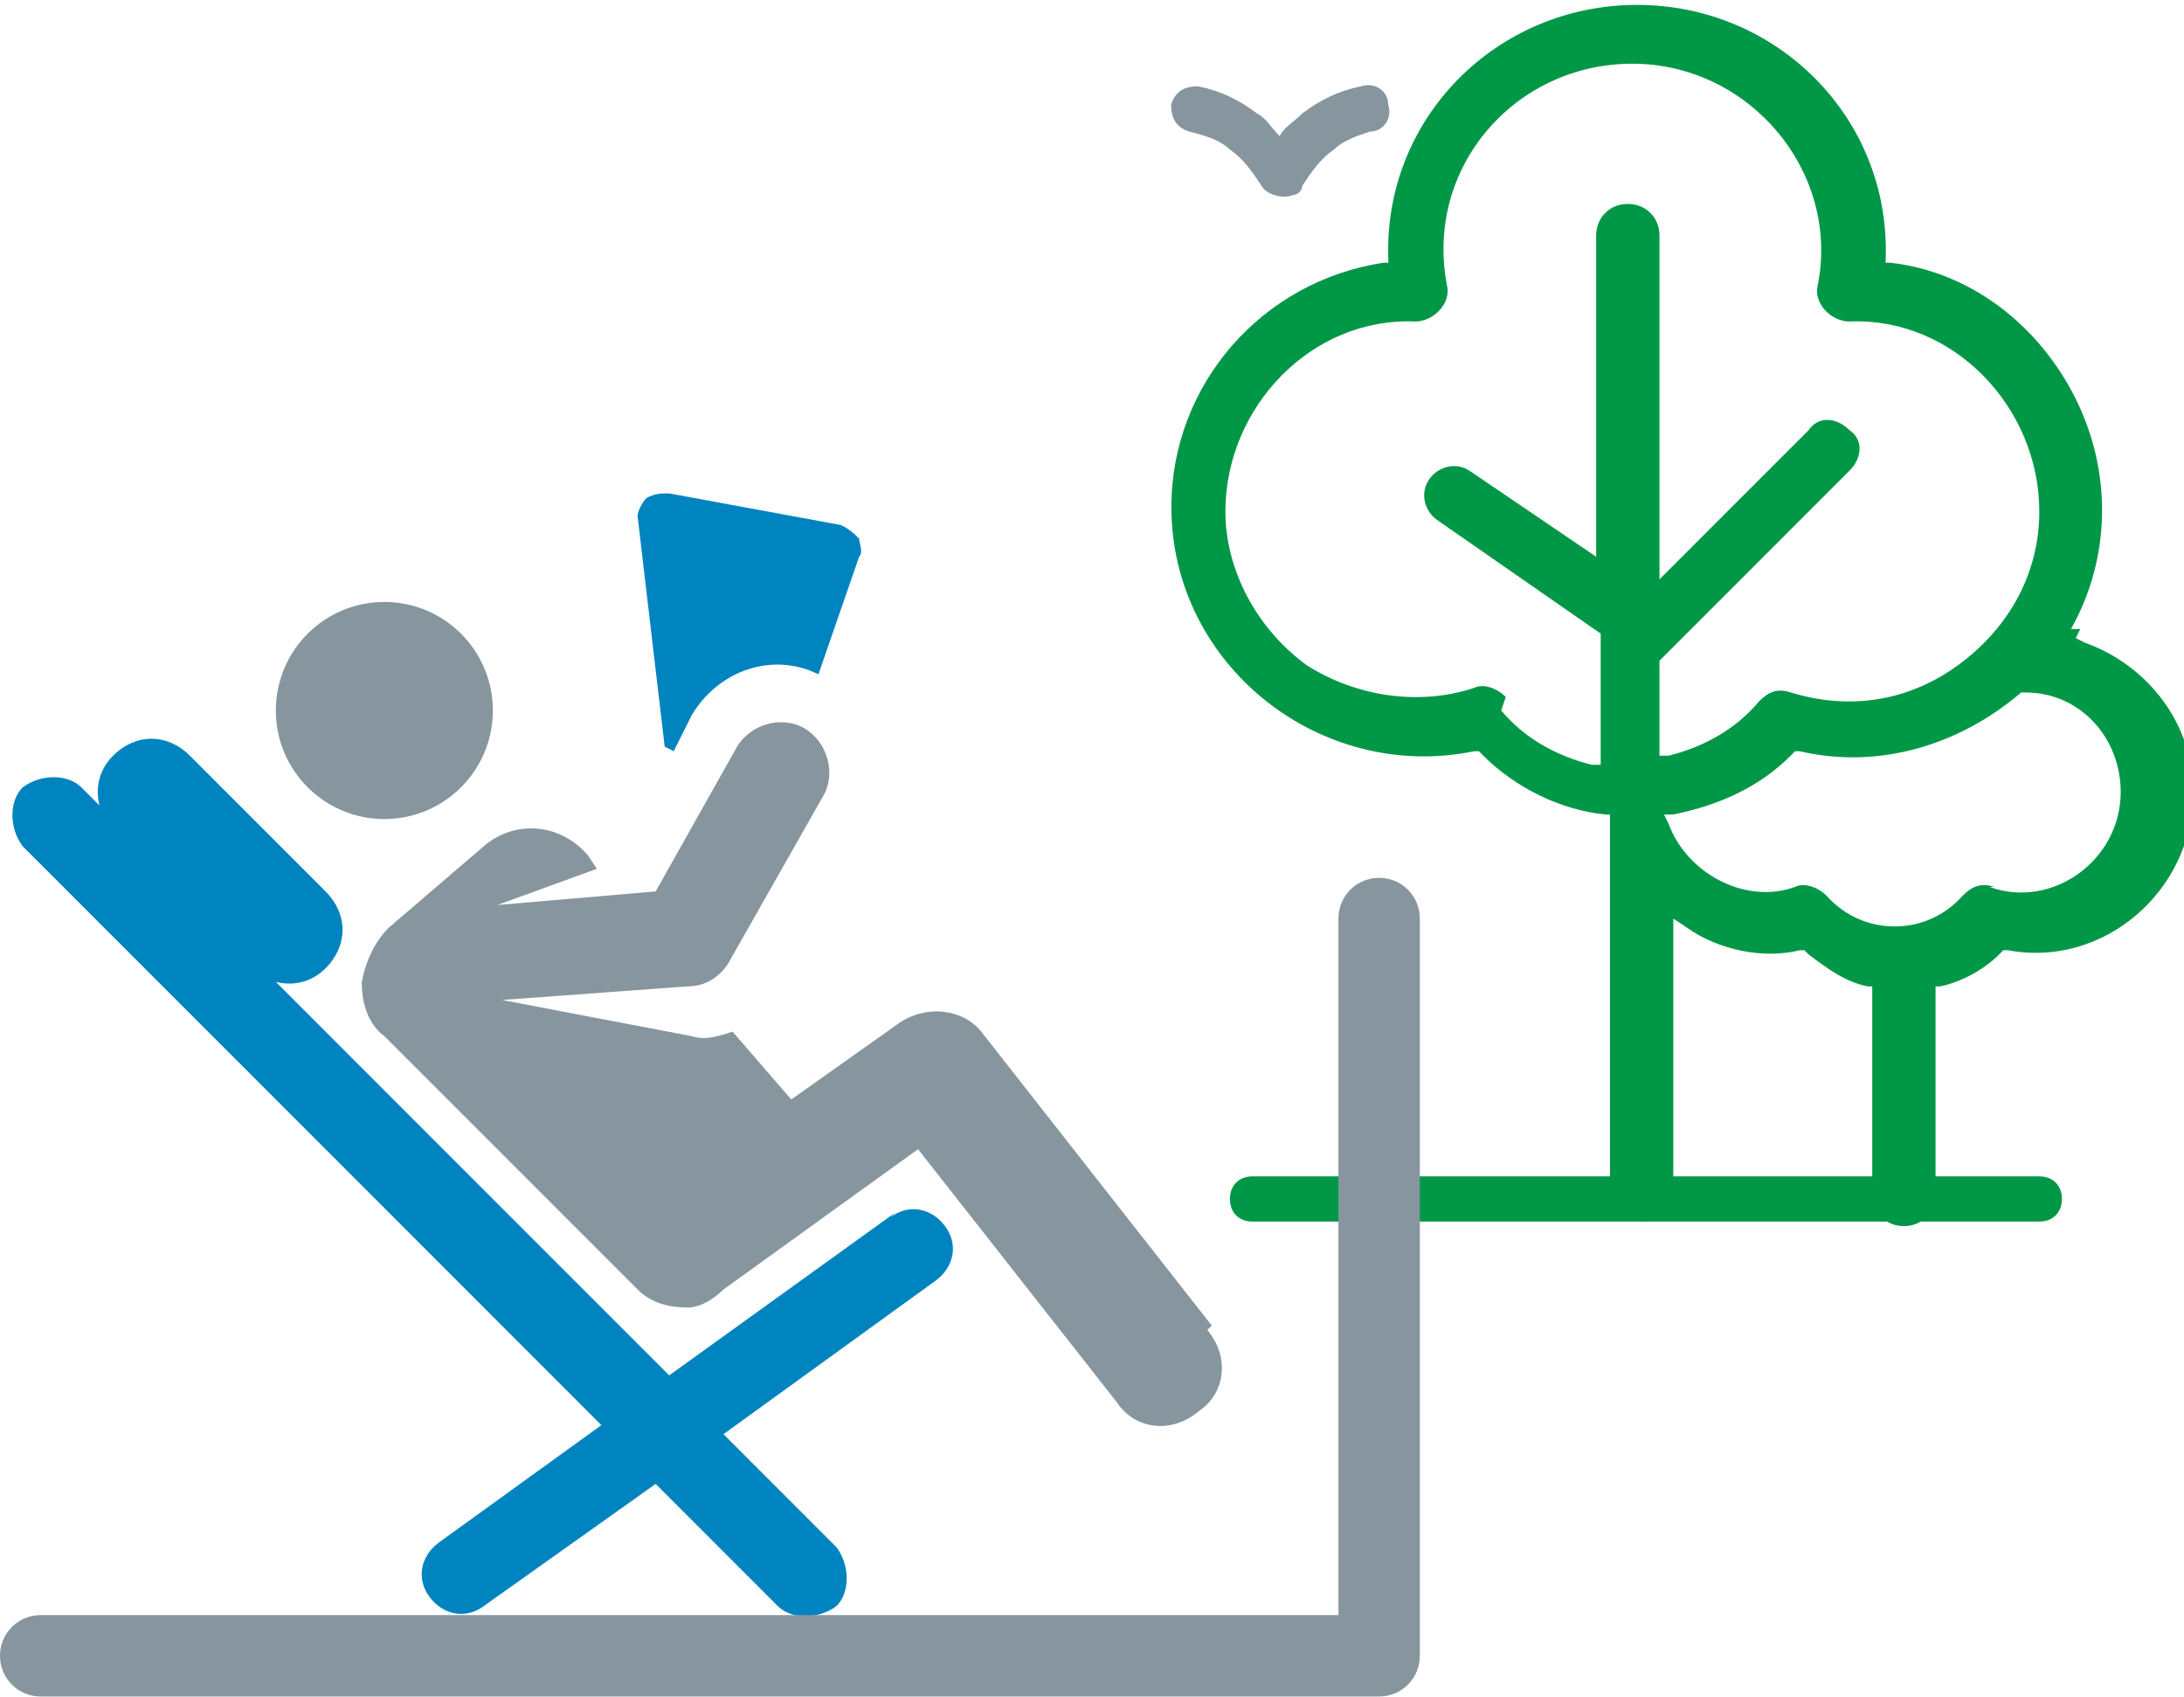
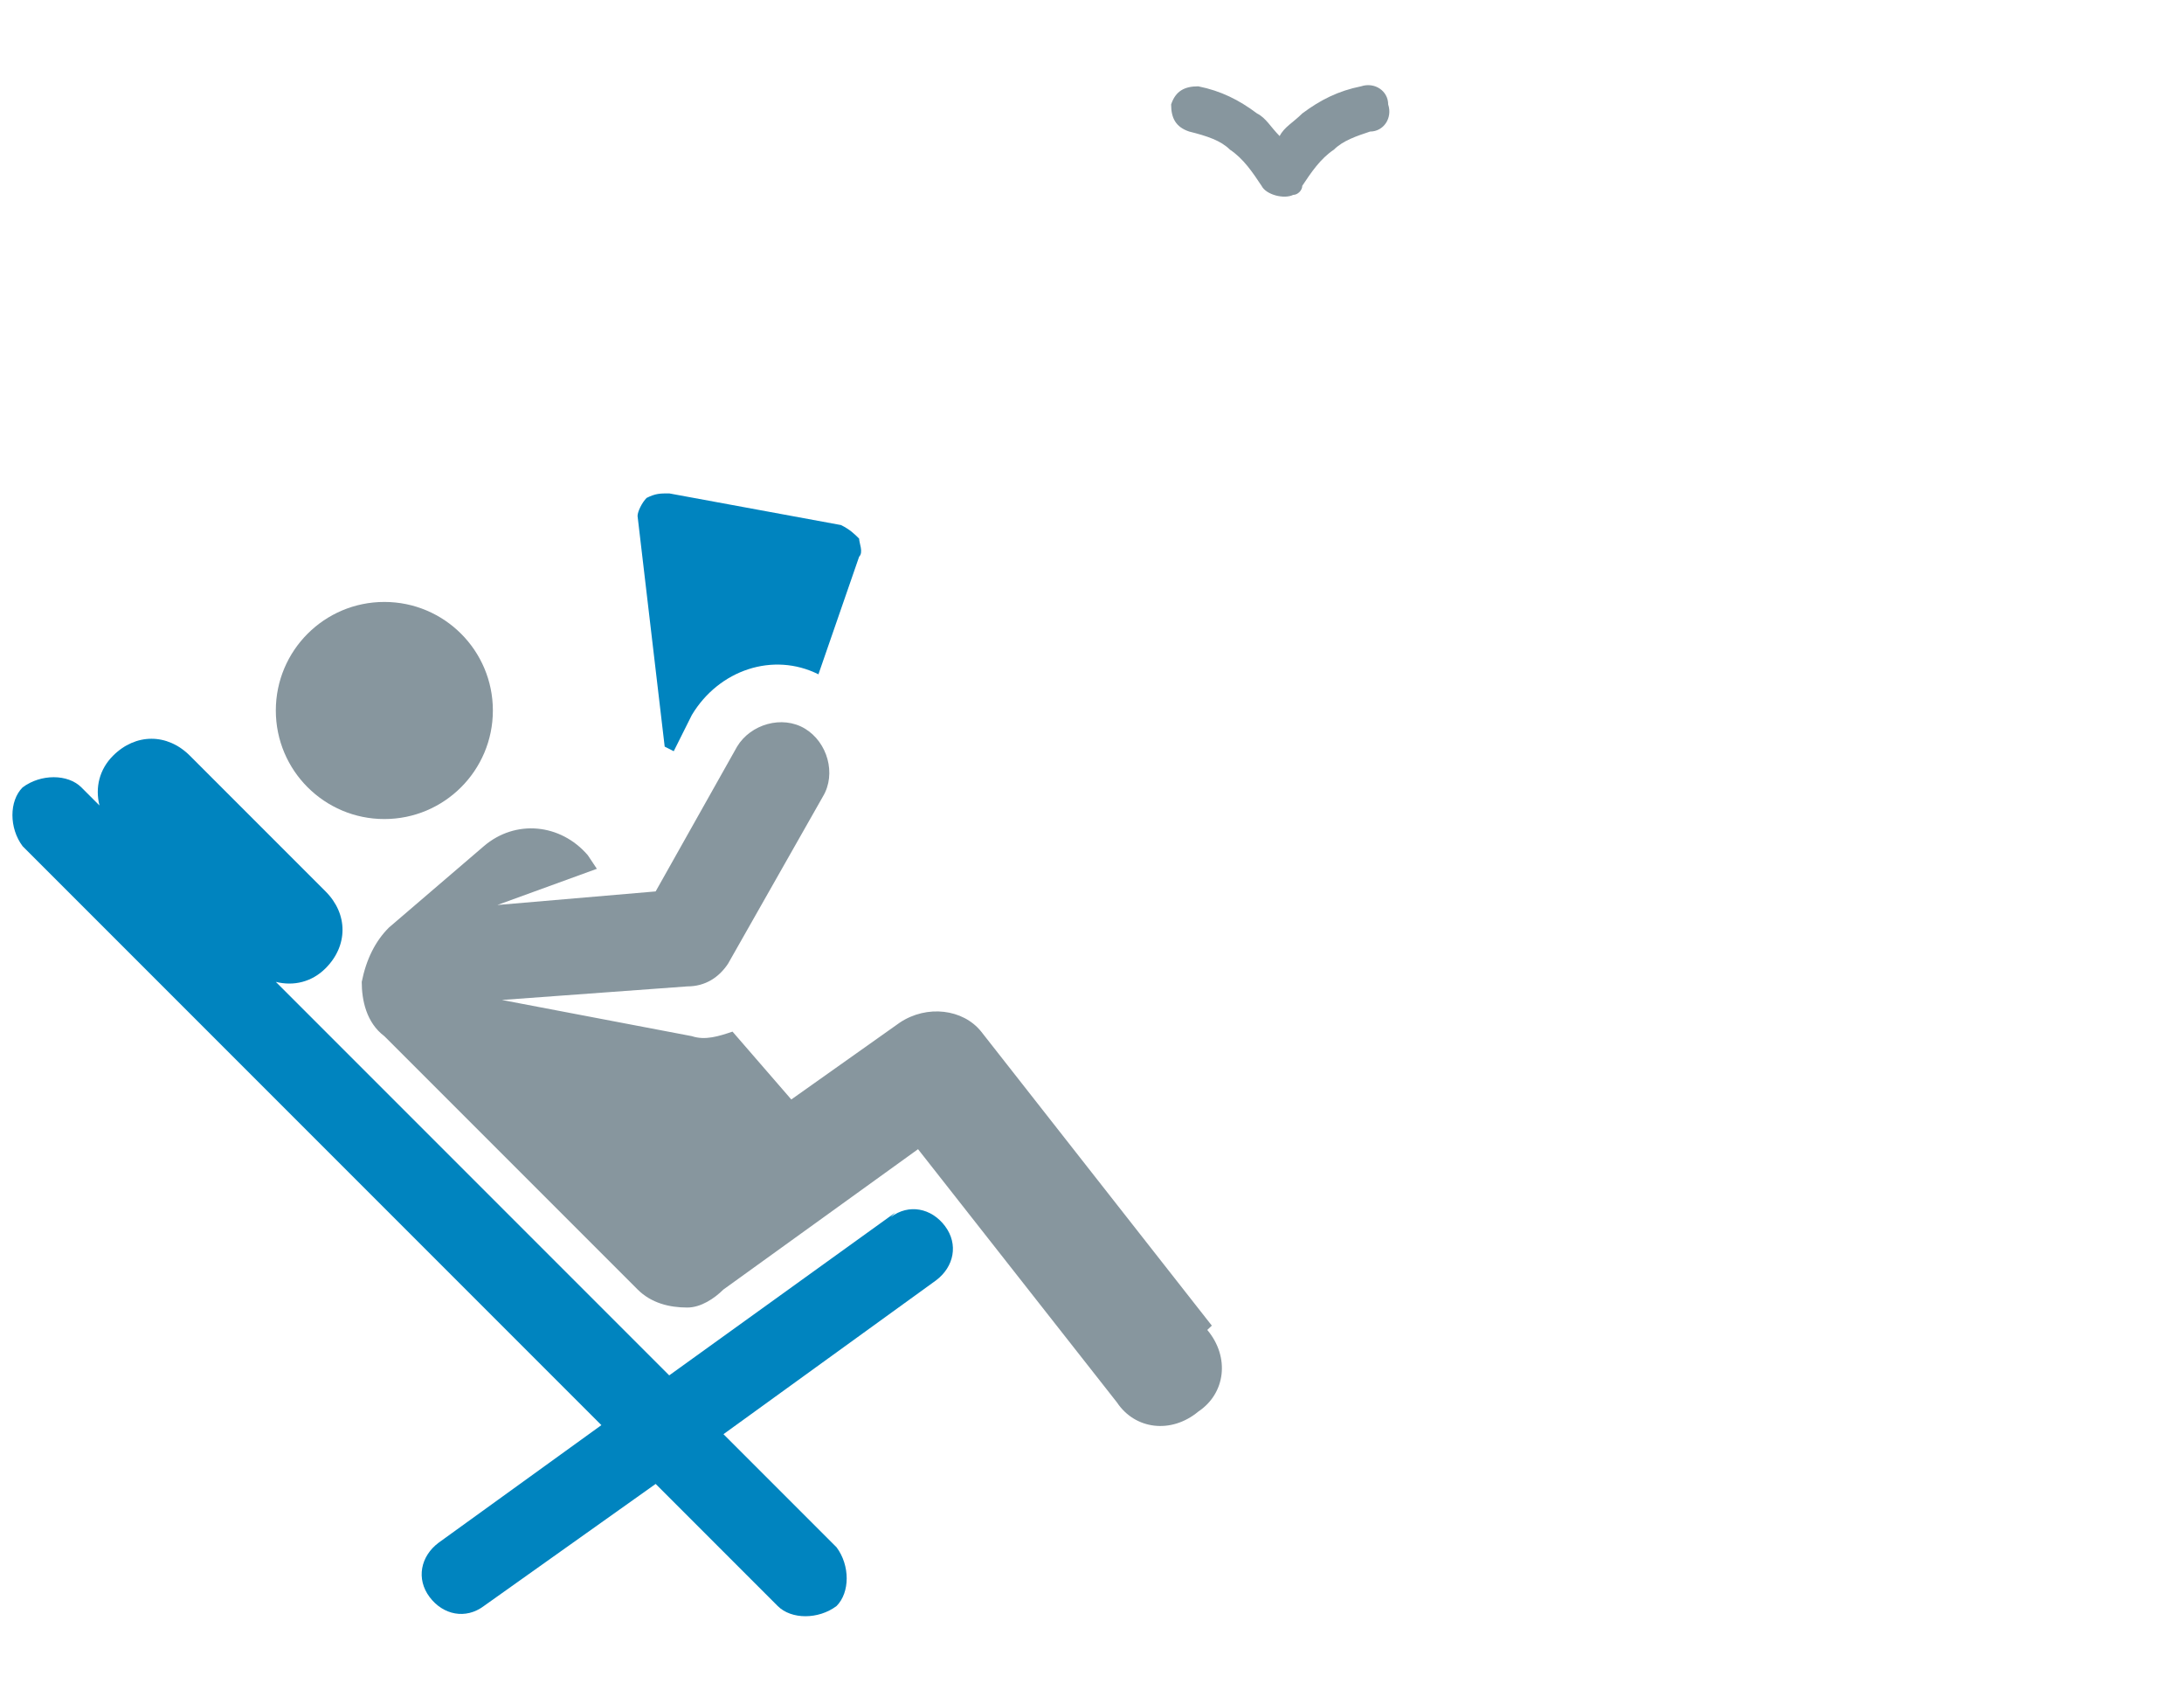
<svg xmlns="http://www.w3.org/2000/svg" xml:space="preserve" width="8.654mm" height="6.722mm" style="shape-rendering:geometricPrecision; text-rendering:geometricPrecision; image-rendering:optimizeQuality; fill-rule:evenodd; clip-rule:evenodd" viewBox="0 0 0.483 0.375">
  <defs>
    <style type="text/css">
   
    .fil0 {fill:#0084BF}
    .fil3 {fill:#009747}
    .fil1 {fill:#87969E}
    .fil4 {fill:#009747;fill-rule:nonzero}
    .fil2 {fill:#87969E;fill-rule:nonzero}
   
  </style>
  </defs>
  <g id="Warstwa_x0020_1">
    <path id="_56406456" class="fil0" d="M0.149 0.166l0.004 -0.008c0.006,-0.01 0.018,-0.014 0.028,-0.009l0.009 -0.026c0.001,-0.001 0,-0.003 -0,-0.004 -0.001,-0.001 -0.002,-0.002 -0.004,-0.003l-0.038 -0.007c-0.002,-0 -0.003,0 -0.005,0.001 -0.001,0.001 -0.002,0.003 -0.002,0.004l0.006 0.051 2.23104e-005 0 0 0z" />
    <path id="_56429688" class="fil1" d="M0.268 0.293l-0.051 -0.065c-0.004,-0.005 -0.012,-0.006 -0.018,-0.002l-0.024 0.017 -0.013 -0.015c-0.003,0.001 -0.006,0.002 -0.009,0.001l-0.042 -0.008 0.041 -0.003c0.004,-0 0.007,-0.002 0.009,-0.005l0.021 -0.037c0.003,-0.005 0.001,-0.012 -0.004,-0.015 -0.005,-0.003 -0.012,-0.001 -0.015,0.004l-0.018 0.032 -0.035 0.003 0.022 -0.008 -0.002 -0.003c-0.006,-0.007 -0.016,-0.008 -0.023,-0.002l-0.021 0.018c-0.003,0.003 -0.005,0.007 -0.006,0.012 -0,0.004 0.001,0.009 0.005,0.012l0.056 0.056c0.003,0.003 0.007,0.004 0.011,0.004 0.003,-0 0.006,-0.002 0.008,-0.004 1.67328e-005,0 1.67328e-005,-1.11552e-005 2.7888e-005,-1.11552e-005l0.043 -0.031 0.044 0.056c0.004,0.006 0.012,0.007 0.018,0.002 0.006,-0.004 0.007,-0.012 0.002,-0.018l-3.90432e-005 -2.7888e-005 -5.5776e-006 0z" />
    <circle id="_274186048" class="fil1" cx="0.085" cy="0.157" r="0.024" />
    <path id="_274186504" class="fil0" d="M0.198 0.268l-0.05 0.036 -0.087 -0.087c0.004,0.001 0.008,-0 0.011,-0.003 0.005,-0.005 0.005,-0.012 0,-0.017l-0.03 -0.03c-0.005,-0.005 -0.012,-0.005 -0.017,0 -0.003,0.003 -0.004,0.007 -0.003,0.011l-0.004 -0.004c-0.003,-0.003 -0.009,-0.003 -0.013,0 -0.003,0.003 -0.003,0.009 0,0.013l0.128 0.128 -0.036 0.026c-0.004,0.003 -0.005,0.008 -0.002,0.012 0.003,0.004 0.008,0.005 0.012,0.002l0.038 -0.027 0.027 0.027c0.003,0.003 0.009,0.003 0.013,0 0.003,-0.003 0.003,-0.009 0,-0.013l-0.025 -0.025 0.047 -0.034c0.004,-0.003 0.005,-0.008 0.002,-0.012 -0.003,-0.004 -0.008,-0.005 -0.012,-0.002l0 -1.11552e-005 0 0z" />
-     <path id="_274186744" class="fil2" d="M0.263 0.029c-0.003,-0.001 -0.004,-0.003 -0.004,-0.006 0.001,-0.003 0.003,-0.004 0.006,-0.004 0.005,0.001 0.009,0.003 0.013,0.006 0.002,0.001 0.003,0.003 0.005,0.005 0.001,-0.002 0.003,-0.003 0.005,-0.005 0.004,-0.003 0.008,-0.005 0.013,-0.006 0.003,-0.001 0.006,0.001 0.006,0.004 0.001,0.003 -0.001,0.006 -0.004,0.006 -0.003,0.001 -0.006,0.002 -0.008,0.004 -0.003,0.002 -0.005,0.005 -0.007,0.008 -0,0.001 -0.001,0.002 -0.002,0.002 -0.002,0.001 -0.006,0 -0.007,-0.002 -0.002,-0.003 -0.004,-0.006 -0.007,-0.008 -0.002,-0.002 -0.005,-0.003 -0.009,-0.004l1.67328e-005 -1.11552e-005 -5.5776e-006 0zm0.024 0.012l0 1.67328e-005m0 -1.67328e-005l0 0 0 0z" />
-     <path id="_274187272" class="fil3" d="M0.458 0.139c0.009,-0.016 0.009,-0.035 0.001,-0.051 -0.008,-0.016 -0.023,-0.028 -0.041,-0.03l-0.001 -0 2.7888e-005 -0.001c0.001,-0.031 -0.024,-0.056 -0.055,-0.056 -0.031,0 -0.056,0.025 -0.055,0.056l2.7888e-005 0.001 -0.001 0c-0.027,0.004 -0.047,0.027 -0.047,0.054 0,0.035 0.033,0.061 0.067,0.054l0.001 -0 0.001 0.001c0.007,0.007 0.017,0.012 0.027,0.013l0.001 0 0 0.083c0,0.004 0.003,0.007 0.007,0.007 0.004,0 0.007,-0.003 0.007,-0.007l0 -0.06 0.003 0.002c0.007,0.005 0.017,0.007 0.025,0.005l0.001 -0 0.001 0.001c0.004,0.003 0.008,0.006 0.013,0.007l0.001 0 0 0.046c0,0.004 0.003,0.007 0.007,0.007 0.004,0 0.007,-0.003 0.007,-0.007l0 -0.046 0.001 -0c0.005,-0.001 0.01,-0.004 0.013,-0.007l0.001 -0.001 0.001 0c0.021,0.004 0.041,-0.013 0.041,-0.035 0,-0.015 -0.01,-0.028 -0.024,-0.033l-0.002 -0.001 0.001 -0.002 -5.5776e-006 -1.67328e-005zm-0.125 0.015c-0.002,-0.002 -0.005,-0.003 -0.007,-0.002 -0.012,0.004 -0.026,0.002 -0.037,-0.005 -0.011,-0.008 -0.018,-0.021 -0.018,-0.034 0,-0.023 0.019,-0.043 0.042,-0.042 0.004,0 0.008,-0.004 0.007,-0.008 -0.005,-0.026 0.015,-0.049 0.041,-0.049 0.026,0 0.046,0.024 0.041,0.049 -0.001,0.004 0.003,0.008 0.007,0.008 0.023,-0.001 0.042,0.019 0.042,0.042 0,0.014 -0.007,0.026 -0.018,0.034 -0.011,0.008 -0.024,0.01 -0.037,0.006 -0.003,-0.001 -0.005,-2.23104e-005 -0.007,0.002 -0.005,0.006 -0.012,0.01 -0.02,0.012l-0.002 0 0 -0.021 0.042 -0.042c0.003,-0.003 0.003,-0.007 0,-0.009 -0.003,-0.003 -0.007,-0.003 -0.009,0l-0.033 0.033 0 -0.076c0,-0.004 -0.003,-0.007 -0.007,-0.007 -0.004,0 -0.007,0.003 -0.007,0.007l0 0.071 -0.028 -0.019c-0.003,-0.002 -0.007,-0.001 -0.009,0.002 -0.002,0.003 -0.001,0.007 0.002,0.009l0.036 0.025 0 0.029 -0.002 -0c-0.008,-0.002 -0.015,-0.006 -0.02,-0.012l5.5776e-006 -5.5776e-006 0 0zm0.108 0.042c-0.003,-0.001 -0.005,-2.23104e-005 -0.007,0.002 -0.008,0.009 -0.022,0.009 -0.03,0 -0.002,-0.002 -0.005,-0.003 -0.007,-0.002 -0.011,0.004 -0.024,-0.003 -0.028,-0.014l-0.001 -0.002 0.002 -0c0.01,-0.002 0.019,-0.006 0.026,-0.013l0.001 -0.001 0.001 0c0.017,0.004 0.035,-0.001 0.049,-0.013l0 -0 0.001 2.23104e-005c0.012,0 0.021,0.01 0.021,0.022 0,0.015 -0.015,0.026 -0.029,0.021l-1.11552e-005 0 0 0z" />
-     <path class="fil4" d="M0.451 0.27c0.003,0 0.005,-0.002 0.005,-0.005 0,-0.003 -0.002,-0.005 -0.005,-0.005l-0.038 0 -0.098 0 -0.038 0c-0.003,0 -0.005,0.002 -0.005,0.005 0,0.003 0.002,0.005 0.005,0.005l0.038 0 0.098 0 0.038 0z" />
-     <path class="fil2" d="M0.009 0.375c-0.005,0 -0.009,-0.004 -0.009,-0.009 0,-0.005 0.004,-0.009 0.009,-0.009l0.287 0 0 -0.154c0,-0.005 0.004,-0.009 0.009,-0.009 0.005,0 0.009,0.004 0.009,0.009l0 0.163 0 0c0,0.005 -0.004,0.009 -0.009,0.009l-0.297 0z" />
+     <path id="_274186744" class="fil2" d="M0.263 0.029c-0.003,-0.001 -0.004,-0.003 -0.004,-0.006 0.001,-0.003 0.003,-0.004 0.006,-0.004 0.005,0.001 0.009,0.003 0.013,0.006 0.002,0.001 0.003,0.003 0.005,0.005 0.001,-0.002 0.003,-0.003 0.005,-0.005 0.004,-0.003 0.008,-0.005 0.013,-0.006 0.003,-0.001 0.006,0.001 0.006,0.004 0.001,0.003 -0.001,0.006 -0.004,0.006 -0.003,0.001 -0.006,0.002 -0.008,0.004 -0.003,0.002 -0.005,0.005 -0.007,0.008 -0,0.001 -0.001,0.002 -0.002,0.002 -0.002,0.001 -0.006,0 -0.007,-0.002 -0.002,-0.003 -0.004,-0.006 -0.007,-0.008 -0.002,-0.002 -0.005,-0.003 -0.009,-0.004l1.67328e-005 -1.11552e-005 -5.5776e-006 0zm0.024 0.012m0 -1.67328e-005l0 0 0 0z" />
  </g>
</svg>